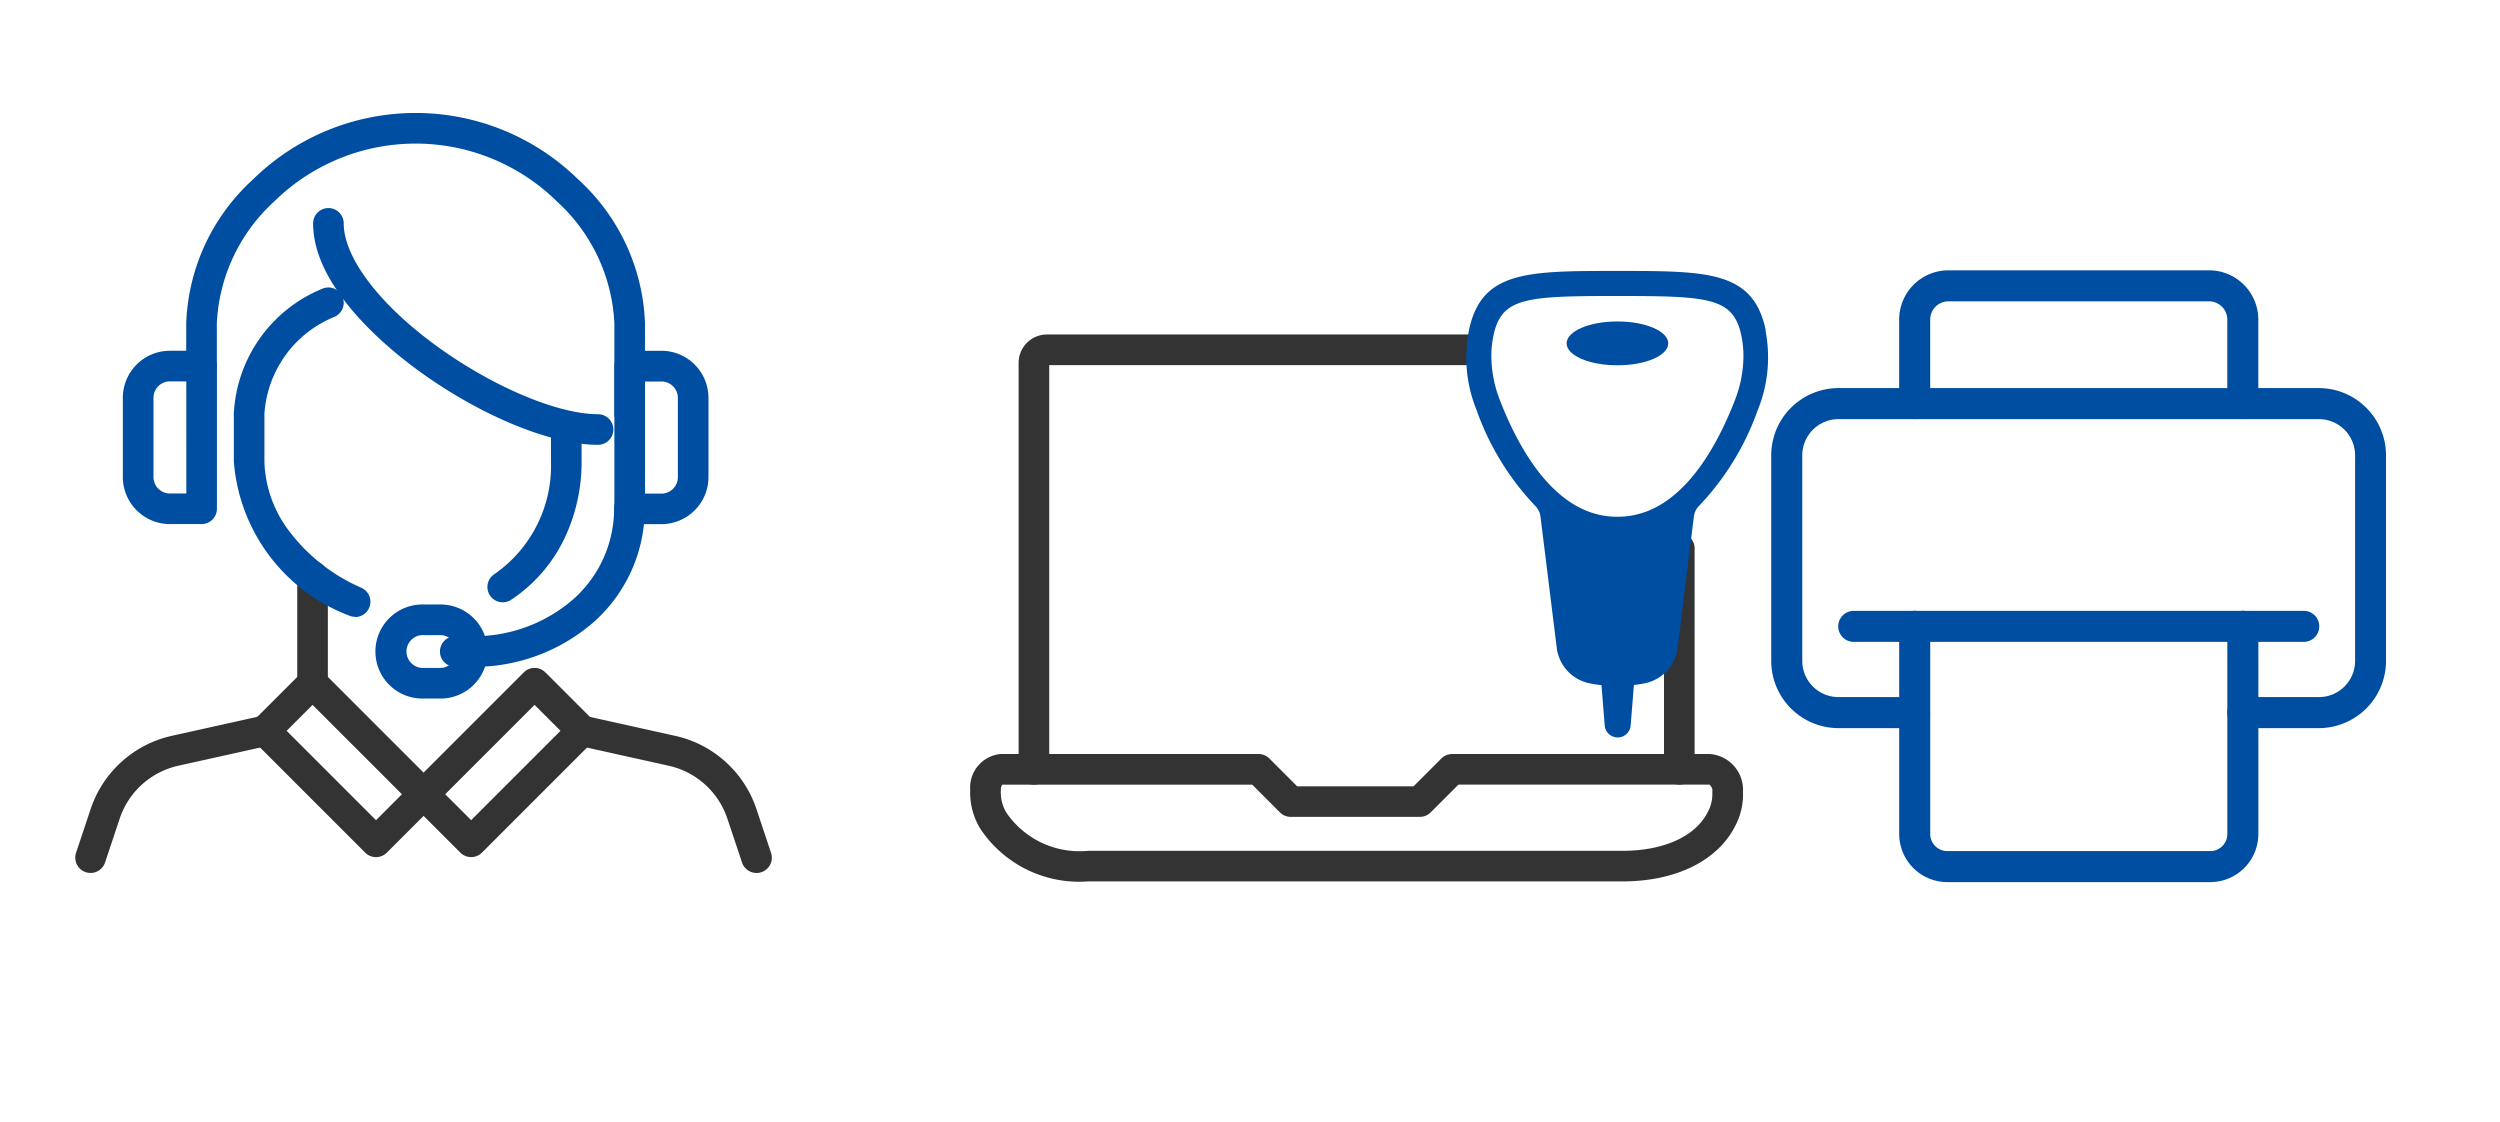
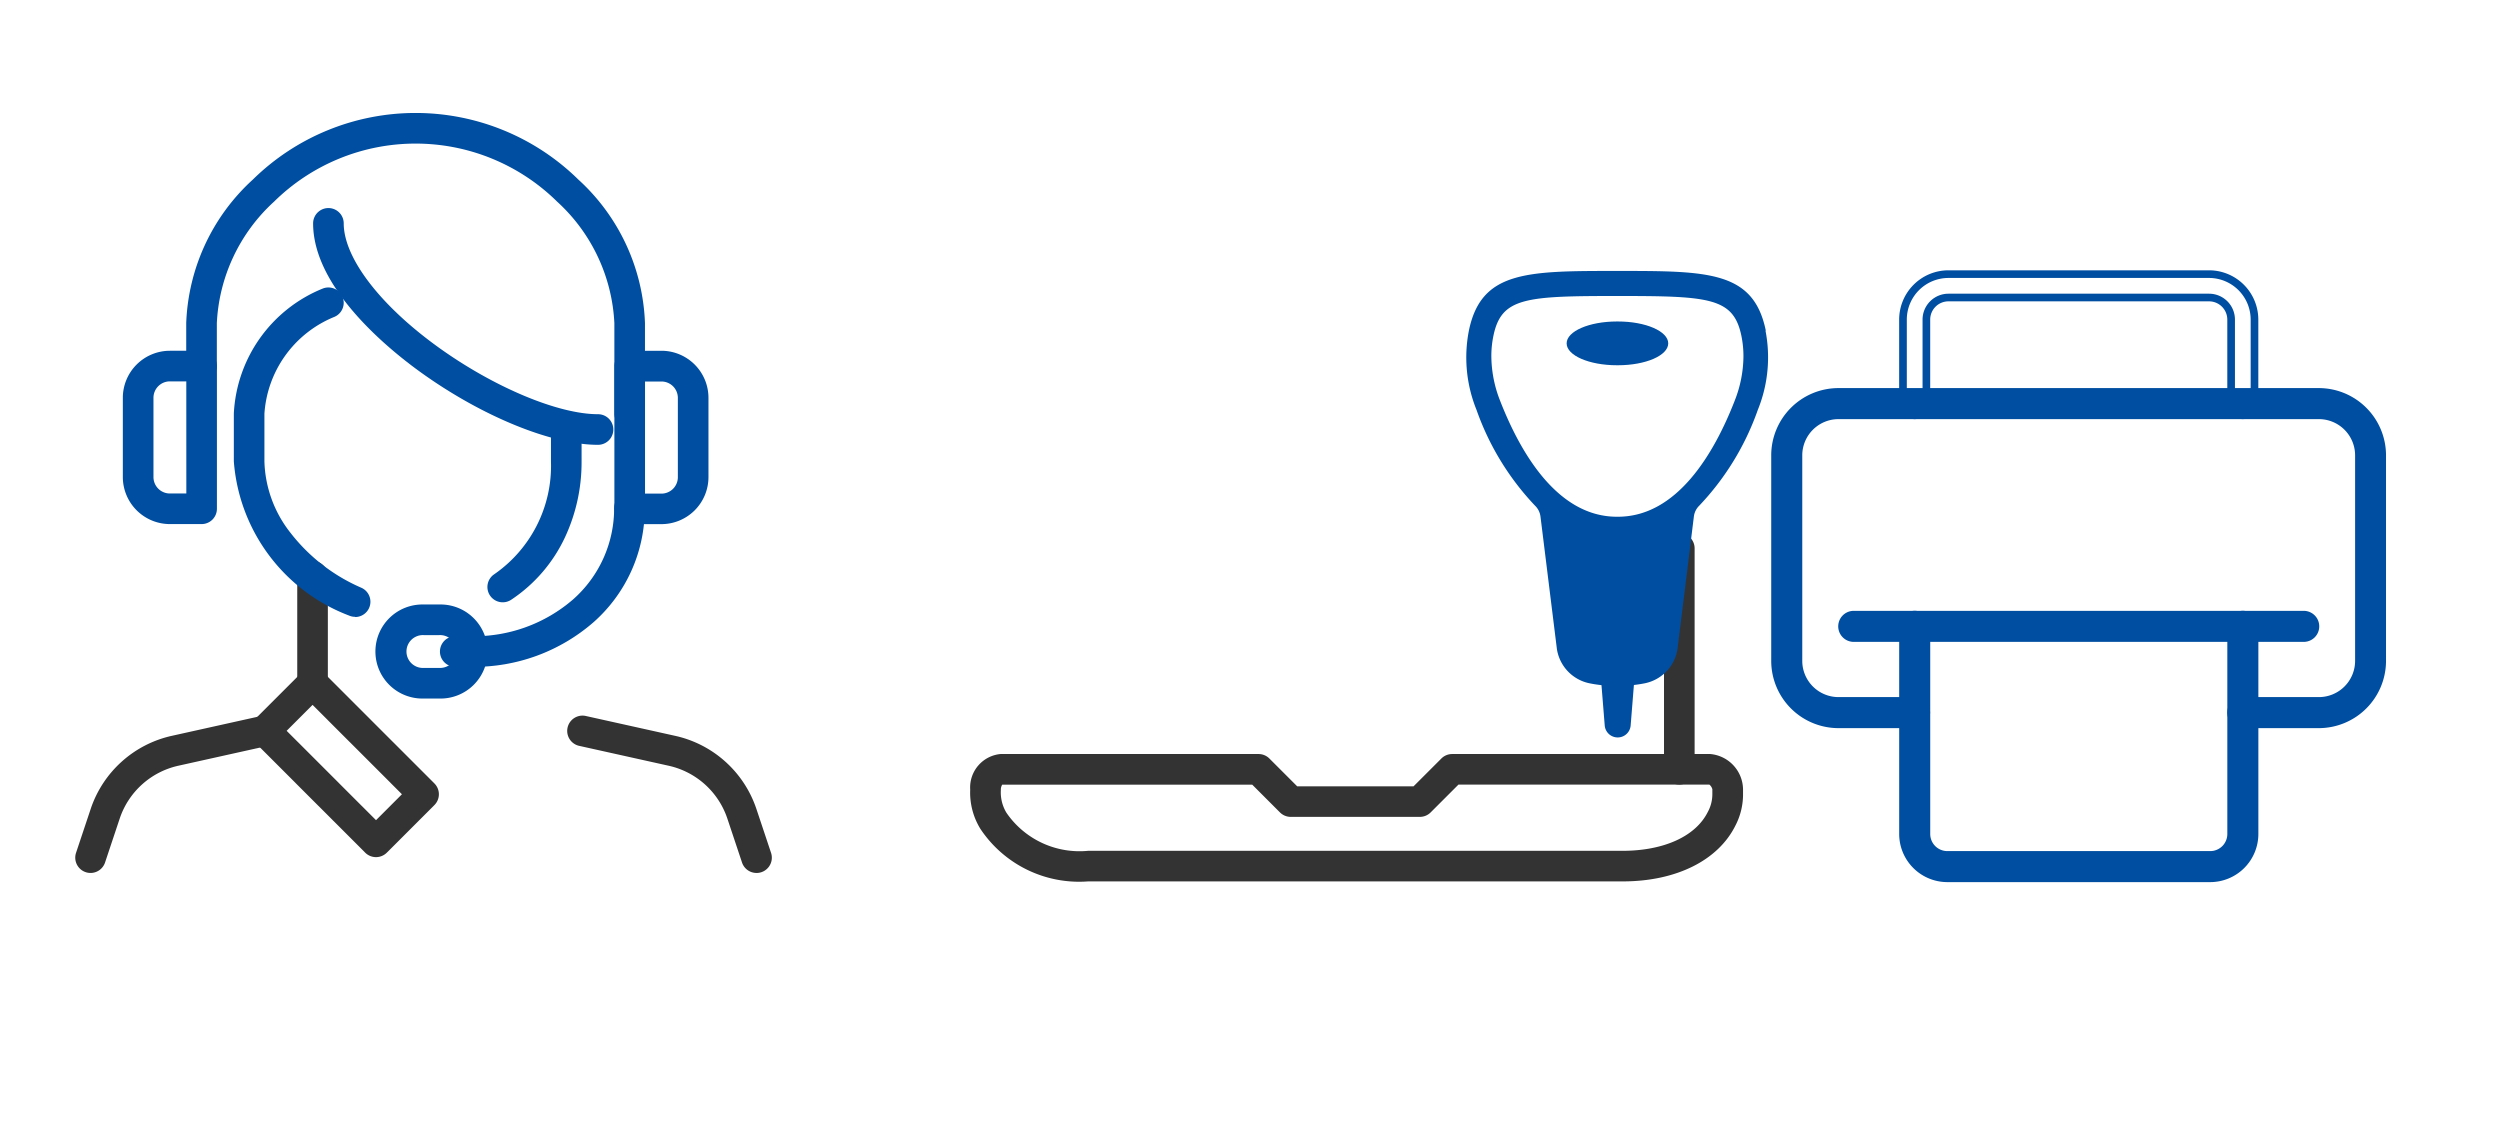
<svg xmlns="http://www.w3.org/2000/svg" width="98" height="44" viewBox="0 0 98 44">
  <defs>
    <clipPath id="a">
      <rect width="98" height="44" transform="translate(592 5861)" fill="#c7c7c7" />
    </clipPath>
  </defs>
  <g transform="translate(-592 -5861)" clip-path="url(#a)">
    <g transform="translate(589.17 5859.647)">
      <g transform="translate(6.38 6.38)">
        <g transform="translate(66.037 5.719)">
-           <path d="M1006.961,91.383a.458.458,0,0,1-.458-.458V87.631a.866.866,0,0,0-.864-.864H995.422a.866.866,0,0,0-.865.864v3.294a.458.458,0,0,1-.917,0V87.631a1.783,1.783,0,0,1,1.781-1.781h10.217a1.783,1.783,0,0,1,1.781,1.781v3.294a.458.458,0,0,1-.458.458Z" transform="translate(-988.63 -85.85)" fill="#004ea1" />
          <path d="M1006.961,91.533h0a.609.609,0,0,1-.608-.608V87.631a.715.715,0,0,0-.714-.714H995.422a.715.715,0,0,0-.715.714v3.294a.608.608,0,0,1-1.217,0V87.631a1.933,1.933,0,0,1,1.931-1.931h10.217a1.933,1.933,0,0,1,1.931,1.931v3.294a.609.609,0,0,1-.608.608Zm-11.539-4.916h10.217a1.016,1.016,0,0,1,1.014,1.014v3.294a.308.308,0,1,0,.616,0V87.631A1.633,1.633,0,0,0,1005.638,86H995.421a1.633,1.633,0,0,0-1.631,1.631v3.294a.308.308,0,1,0,.617,0V87.631A1.016,1.016,0,0,1,995.422,86.617Z" transform="translate(-988.63 -85.85)" fill="#004ea1" />
          <path d="M945.335,163.03h-2.984a.458.458,0,0,1,0-.917h2.984a1.569,1.569,0,0,0,1.568-1.568v-8.06a1.569,1.569,0,0,0-1.568-1.568H926.5a1.569,1.569,0,0,0-1.568,1.568v8.06a1.569,1.569,0,0,0,1.568,1.568h2.984a.458.458,0,1,1,0,.917H926.5a2.488,2.488,0,0,1-2.485-2.485v-8.06A2.488,2.488,0,0,1,926.5,150h18.83a2.488,2.488,0,0,1,2.485,2.485v8.06A2.488,2.488,0,0,1,945.335,163.03Z" transform="translate(-924.02 -145.383)" fill="#004ea1" />
          <path d="M945.335,163.18h-2.984a.608.608,0,0,1,0-1.217h2.984a1.42,1.42,0,0,0,1.418-1.418v-8.06a1.42,1.42,0,0,0-1.418-1.418H926.5a1.42,1.42,0,0,0-1.418,1.418v8.06a1.42,1.42,0,0,0,1.418,1.418h2.984a.608.608,0,1,1,0,1.217H926.5a2.638,2.638,0,0,1-2.635-2.635v-8.06a2.638,2.638,0,0,1,2.635-2.635h18.83a2.638,2.638,0,0,1,2.635,2.635v8.06A2.638,2.638,0,0,1,945.335,163.18Zm-2.984-.917a.308.308,0,0,0,0,.617h2.984a2.338,2.338,0,0,0,2.335-2.335v-8.06a2.337,2.337,0,0,0-2.335-2.335H926.5a2.337,2.337,0,0,0-2.335,2.335v8.06a2.338,2.338,0,0,0,2.335,2.335h2.984a.308.308,0,1,0,0-.617H926.5a1.72,1.72,0,0,1-1.718-1.718v-8.06a1.72,1.72,0,0,1,1.718-1.718h18.83a1.72,1.72,0,0,1,1.718,1.718v8.06a1.72,1.72,0,0,1-1.718,1.718Z" transform="translate(-924.02 -145.383)" fill="#004ea1" />
          <path d="M978.557,272.257H960.918a.458.458,0,1,1,0-.917h17.639a.458.458,0,1,1,0,.917Z" transform="translate(-957.838 -257.991)" fill="#004ea1" />
          <path d="M978.557,272.407H960.918a.608.608,0,1,1,0-1.217h17.639a.608.608,0,1,1,0,1.217Zm-17.639-.917a.308.308,0,1,0,0,.617h17.639a.308.308,0,1,0,0-.617Z" transform="translate(-957.838 -257.991)" fill="#004ea1" />
          <path d="M1005.693,281.665H995.387a1.739,1.739,0,0,1-1.737-1.736v-8.141a.458.458,0,0,1,.917,0v8.141a.821.821,0,0,0,.82.82h10.306a.821.821,0,0,0,.82-.82v-8.141a.458.458,0,0,1,.917,0v8.141a1.739,1.739,0,0,1-1.736,1.736Z" transform="translate(-988.639 -257.982)" fill="#004ea1" />
          <path d="M1005.693,281.815H995.387a1.889,1.889,0,0,1-1.887-1.886v-8.141a.608.608,0,0,1,1.217,0v8.141a.671.671,0,0,0,.67.67h10.306a.67.67,0,0,0,.67-.67v-8.141a.608.608,0,0,1,1.217,0v8.141A1.889,1.889,0,0,1,1005.693,281.815ZM994.108,271.48a.309.309,0,0,0-.308.308v8.141a1.588,1.588,0,0,0,1.587,1.586h10.307a1.588,1.588,0,0,0,1.586-1.586v-8.141a.308.308,0,1,0-.617,0v8.141a.971.971,0,0,1-.97.97H995.387a.971.971,0,0,1-.97-.97v-8.141A.309.309,0,0,0,994.108,271.48Z" transform="translate(-988.639 -257.982)" fill="#004ea1" />
        </g>
        <g transform="translate(0)">
          <path d="M171.724,273.54h.622a1.844,1.844,0,1,1,0,3.687h-.622a1.844,1.844,0,1,1,0-3.687Zm.622,2.487a.644.644,0,1,0,0-1.287h-.622a.644.644,0,1,0,0,1.287Z" transform="translate(-158.671 -254.871)" fill="#004ea1" />
          <path d="M205.682,219.429h-.642a.6.6,0,1,1,0-1.2h.642a5.927,5.927,0,0,0,3.976-1.442,4.757,4.757,0,0,0,1.61-3.587.6.6,0,1,1,1.2,0,5.943,5.943,0,0,1-2.009,4.481A7.123,7.123,0,0,1,205.682,219.429Z" transform="translate(-190.744 -198.316)" fill="#004ea1" />
          <path d="M0,4.97a.6.6,0,0,1-.6-.6V0A.6.6,0,0,1,0-.6.6.6,0,0,1,.6,0V4.37A.6.6,0,0,1,0,4.97Z" transform="translate(8.702 17.561)" fill="#333" />
          <path d="M0-.6H2.637a.6.6,0,0,1,.6.6V6.154a.6.6,0,0,1-.6.6H0a.6.6,0,0,1-.6-.6V0A.6.6,0,0,1,0-.6ZM2.037.6H.6V5.554H2.037Z" transform="translate(6.838 23.621) rotate(-45)" fill="#333" />
-           <path d="M0-.6H6.154a.6.6,0,0,1,.6.6V2.637a.6.6,0,0,1-.6.6H0a.6.6,0,0,1-.6-.6V0A.6.6,0,0,1,0-.6ZM5.554.6H.6V2.037H5.554Z" transform="translate(13.054 26.107) rotate(-45)" fill="#333" />
          <path d="M6.38,340.173a.6.6,0,0,1-.569-.79l.576-1.726A4.35,4.35,0,0,1,9.554,334.8l3.533-.785a.6.6,0,0,1,.26,1.171l-3.533.785a3.144,3.144,0,0,0-2.29,2.065l-.576,1.727A.6.6,0,0,1,6.38,340.173Z" transform="translate(-6.38 -310.98)" fill="#333" />
          <path d="M280.977,340.173a.6.6,0,0,1-.569-.41l-.576-1.726a3.144,3.144,0,0,0-2.29-2.065l-3.533-.785a.6.6,0,0,1,.26-1.171l3.533.785a4.35,4.35,0,0,1,3.168,2.857l.576,1.726a.6.6,0,0,1-.569.79Z" transform="translate(-254.871 -310.98)" fill="#333" />
          <path d="M83.613,18.168a.6.6,0,0,1-.6-.6v-3.55a6.891,6.891,0,0,0-2.245-4.762,7.9,7.9,0,0,0-11.093,0,6.891,6.891,0,0,0-2.245,4.762V15.7a.6.6,0,1,1-1.2,0V14.018a8,8,0,0,1,2.613-5.627,9.1,9.1,0,0,1,12.757,0,8,8,0,0,1,2.613,5.627v3.55A.6.6,0,0,1,83.613,18.168Z" transform="translate(-62.48 -6.38)" fill="#004ea1" />
          <path d="M230.891,177.263a.6.6,0,0,1-.333-1.1,5.163,5.163,0,0,0,2.223-4.409V170.49a.6.6,0,0,1,1.2,0v1.265a6.951,6.951,0,0,1-.643,2.944,5.973,5.973,0,0,1-2.114,2.463A.6.6,0,0,1,230.891,177.263Z" transform="translate(-214.733 -158.68)" fill="#004ea1" />
          <path d="M146.507,66.881c-1.821,0-4.551-1.117-6.953-2.846-1.267-.912-4.214-3.305-4.214-5.835a.6.6,0,0,1,1.2,0c0,1.35,1.423,3.212,3.715,4.861,2.178,1.567,4.691,2.62,6.253,2.62a.6.6,0,1,1,0,1.2Z" transform="translate(-126.616 -54.471)" fill="#004ea1" />
          <path d="M96.906,113.706a.6.6,0,0,1-.244-.052,7.029,7.029,0,0,1-4.512-6.045v-1.868a5.585,5.585,0,0,1,3.477-4.9.6.6,0,1,1,.461,1.108,4.41,4.41,0,0,0-2.739,3.8v1.865a4.722,4.722,0,0,0,1.014,2.788,7.049,7.049,0,0,0,2.786,2.164.6.6,0,0,1-.244,1.148Z" transform="translate(-86.534 -94.553)" fill="#004ea1" />
          <path d="M301.294,135.33a1.846,1.846,0,0,1,1.844,1.844v3.108a1.846,1.846,0,0,1-1.844,1.844H300.05a.6.6,0,0,1-.6-.6v-5.594a.6.6,0,0,1,.6-.6h1.244Zm0,5.6a.644.644,0,0,0,.644-.644v-3.108a.644.644,0,0,0-.622-.643h-.665v4.395Z" transform="translate(-278.916 -126.607)" fill="#004ea1" />
          <path d="M33.534,135.33h1.244a.6.6,0,0,1,.6.6v5.594a.6.6,0,0,1-.6.6H33.534a1.846,1.846,0,0,1-1.844-1.844v-3.108A1.846,1.846,0,0,1,33.534,135.33Zm.644,1.2h-.665a.644.644,0,0,0-.622.643v3.108a.644.644,0,0,0,.644.644h.644Z" transform="translate(-30.425 -126.607)" fill="#004ea1" />
        </g>
        <g transform="translate(35.083 8.685)">
          <path d="M0,9.26a.6.6,0,0,1-.6-.6V0A.6.6,0,0,1,0-.6.6.6,0,0,1,.6,0V8.66A.6.6,0,0,1,0,9.26Z" transform="translate(27.196 7.784)" fill="#333" />
-           <path d="M520.24,144.115a.6.6,0,0,1-.6-.6V127.58a1.111,1.111,0,0,1,1.11-1.11H537.5a.6.6,0,0,1,0,1.2H520.84v15.845A.6.6,0,0,1,520.24,144.115Z" transform="translate(-518.343 -127.07)" fill="#333" />
          <path d="M494.463,355h10.12a.6.6,0,0,1,.424.176l1.089,1.089h4.563l1.089-1.089a.6.6,0,0,1,.424-.176h10.12a1.409,1.409,0,0,1,1.282,1.381v.2q0,.023,0,.046a2.653,2.653,0,0,1-.3,1.18c-.681,1.369-2.332,2.186-4.416,2.186H497.9a4.649,4.649,0,0,1-4.222-2.06,2.709,2.709,0,0,1-.4-1.507v-.046A1.316,1.316,0,0,1,494.463,355Zm9.871,1.2h-9.8a.385.385,0,0,0-.054.181v.046a1.539,1.539,0,0,0,.22.876,3.473,3.473,0,0,0,3.2,1.491h20.949c1.619,0,2.868-.568,3.342-1.52a1.447,1.447,0,0,0,.18-.694c0-.014,0-.027,0-.041v-.159a.342.342,0,0,0-.116-.181h-9.837l-1.089,1.089a.6.6,0,0,1-.424.176h-5.06a.6.6,0,0,1-.424-.176Z" transform="translate(-493.88 -339.154)" fill="#333" />
        </g>
        <g transform="translate(53.933 5.594)">
          <path d="M767.565,86.451c-.481-2.341-2.259-2.341-5.8-2.341h-.04c-3.539,0-5.317,0-5.8,2.341a5.476,5.476,0,0,0,.3,3.107,10.523,10.523,0,0,0,2.295,3.755.716.716,0,0,1,.213.435l.632,5.1a1.622,1.622,0,0,0,1.264,1.421c.165.035.329.059.494.078l.127,1.579a.51.51,0,0,0,1.017,0l.127-1.585c.152-.019.3-.04.455-.073a1.622,1.622,0,0,0,1.264-1.421l.412-3.328.219-1.774a.716.716,0,0,1,.213-.435,10.524,10.524,0,0,0,2.295-3.755,5.475,5.475,0,0,0,.3-3.107Zm-1.221,2.75c-.809,2.073-2.262,4.544-4.577,4.544h-.04c-2.314,0-3.768-2.472-4.577-4.544a4.818,4.818,0,0,1-.344-1.742,3.912,3.912,0,0,1,.082-.812c.311-1.493,1.257-1.555,4.839-1.555h.04c3.582,0,4.527.062,4.839,1.555a3.962,3.962,0,0,1,.082.812A4.817,4.817,0,0,1,766.344,89.2Z" transform="translate(-755.828 -84.11)" fill="#004ea1" />
          <path d="M812.431,111.64h-.039c-1.089,0-1.972.384-1.972.858s.883.858,1.972.858h.039c1.089,0,1.972-.384,1.972-.858S813.52,111.64,812.431,111.64Z" transform="translate(-806.491 -109.659)" fill="#004ea1" />
        </g>
      </g>
    </g>
  </g>
</svg>